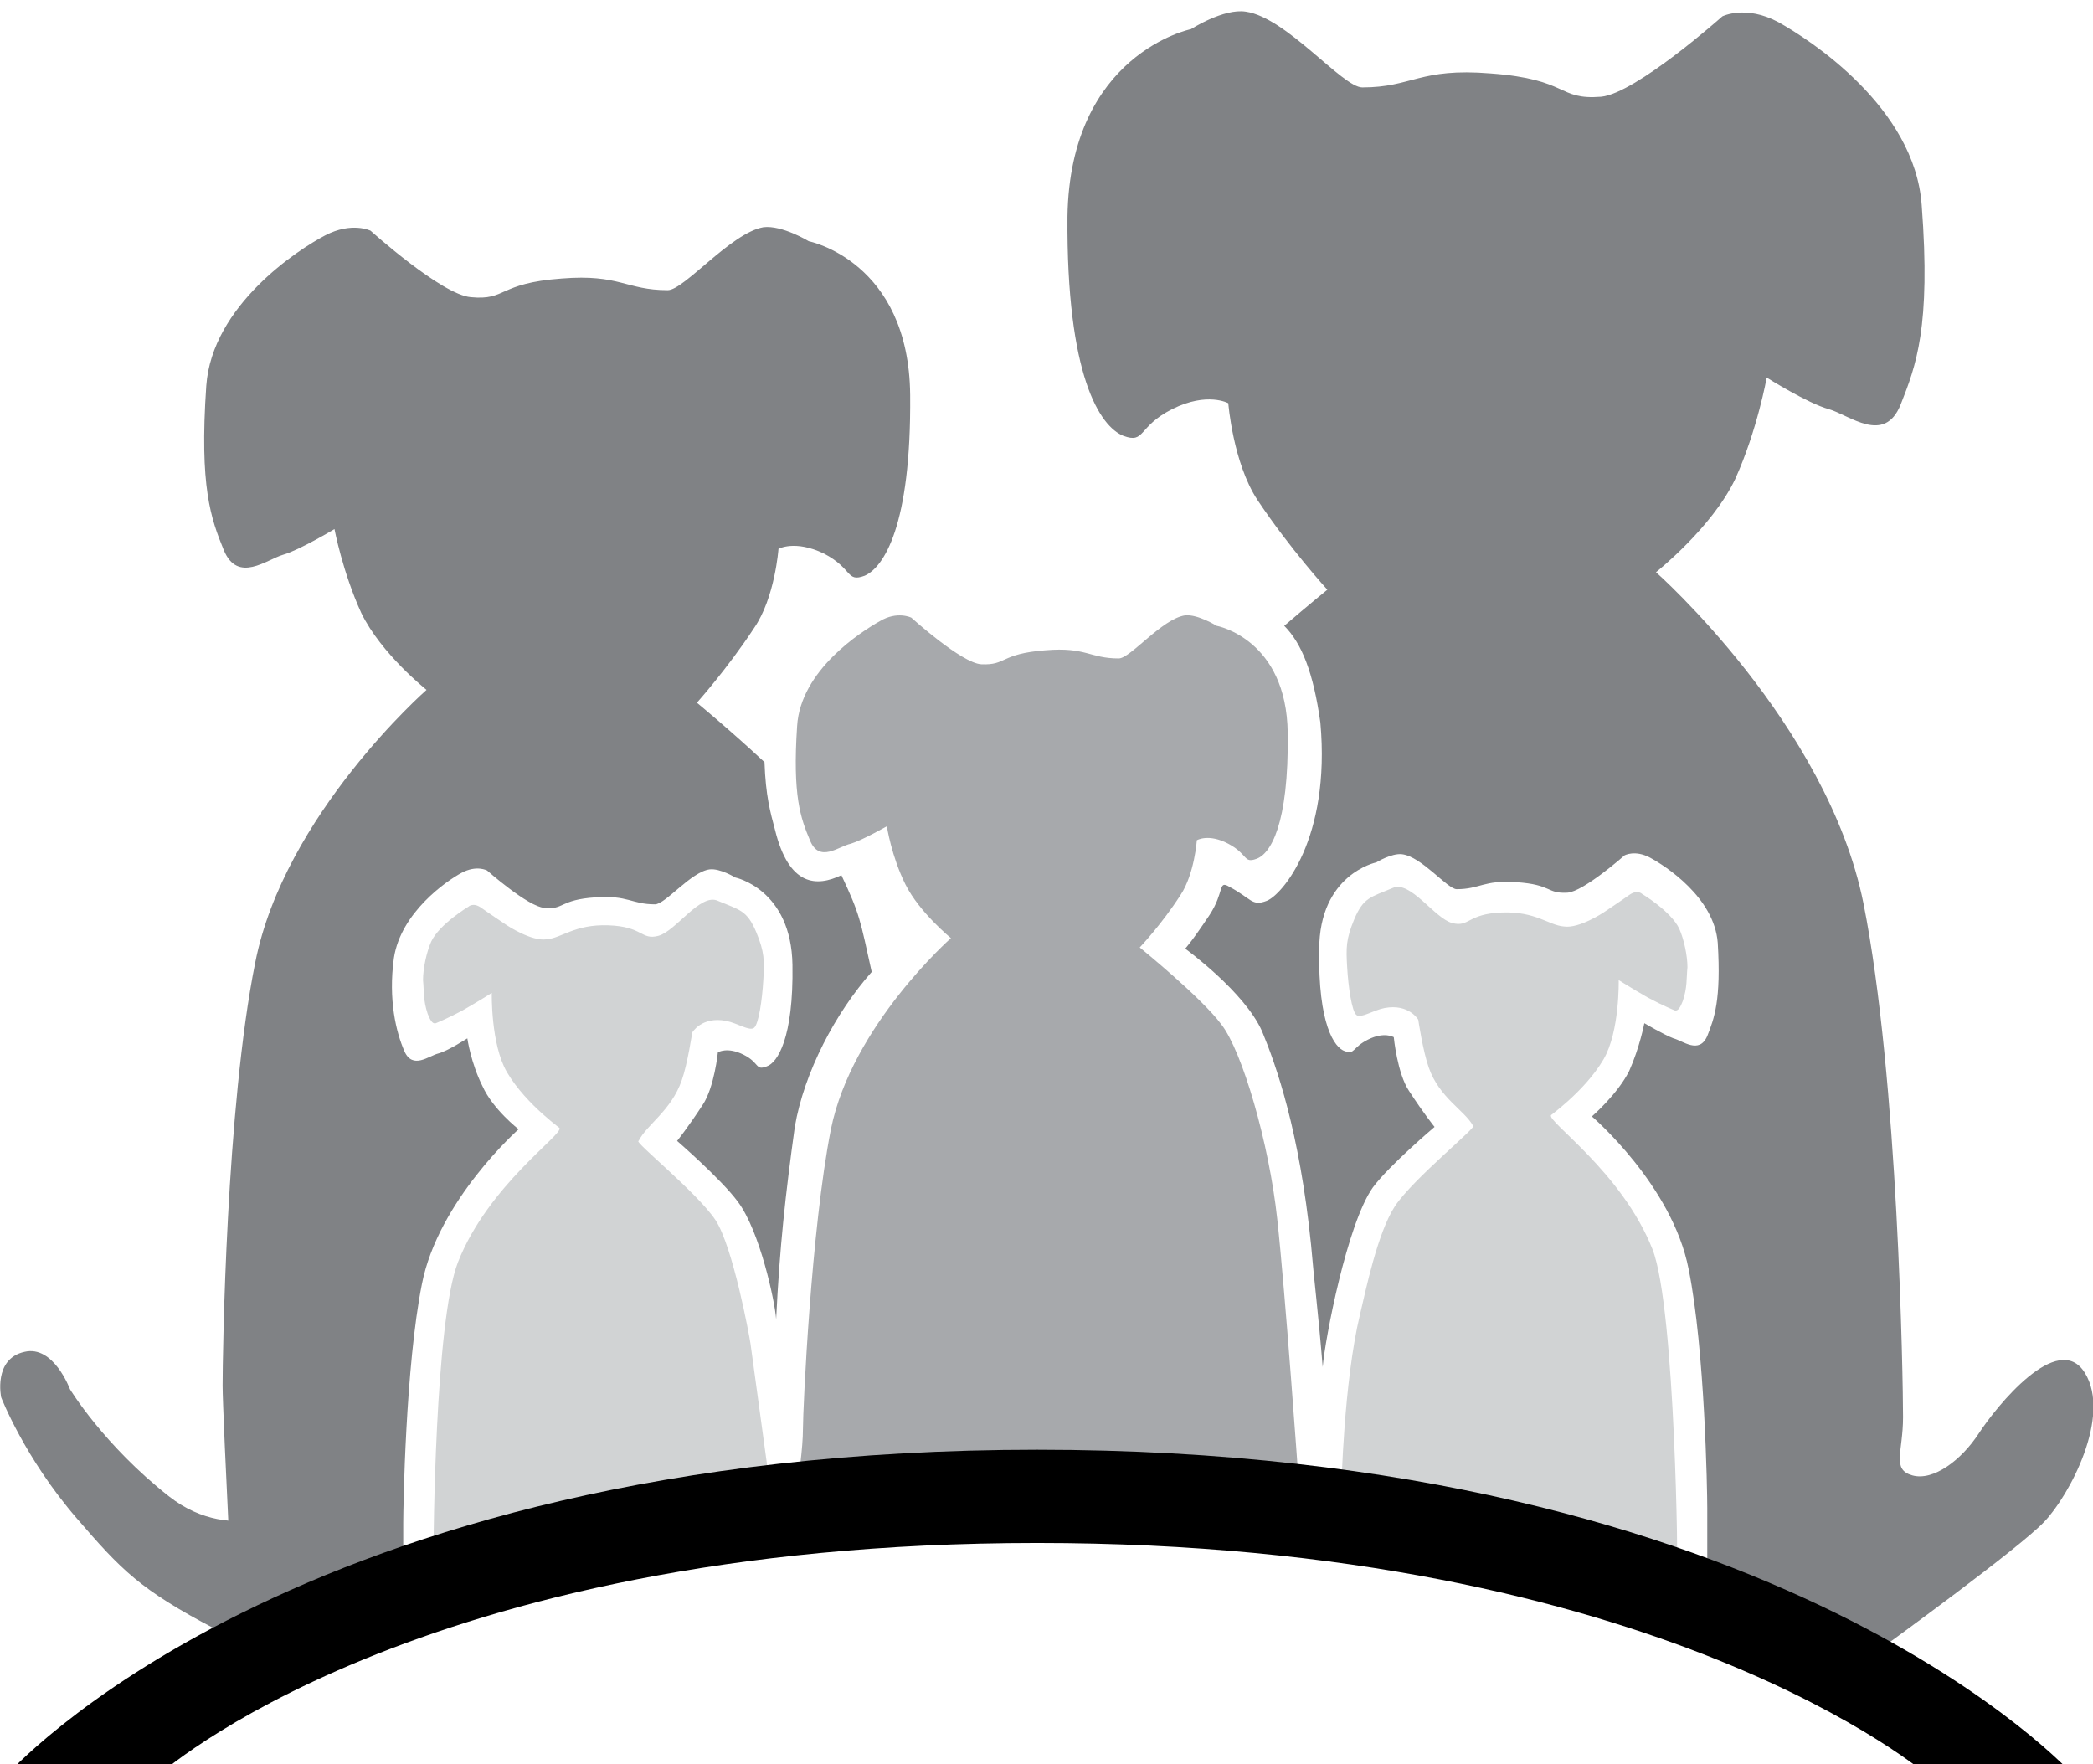
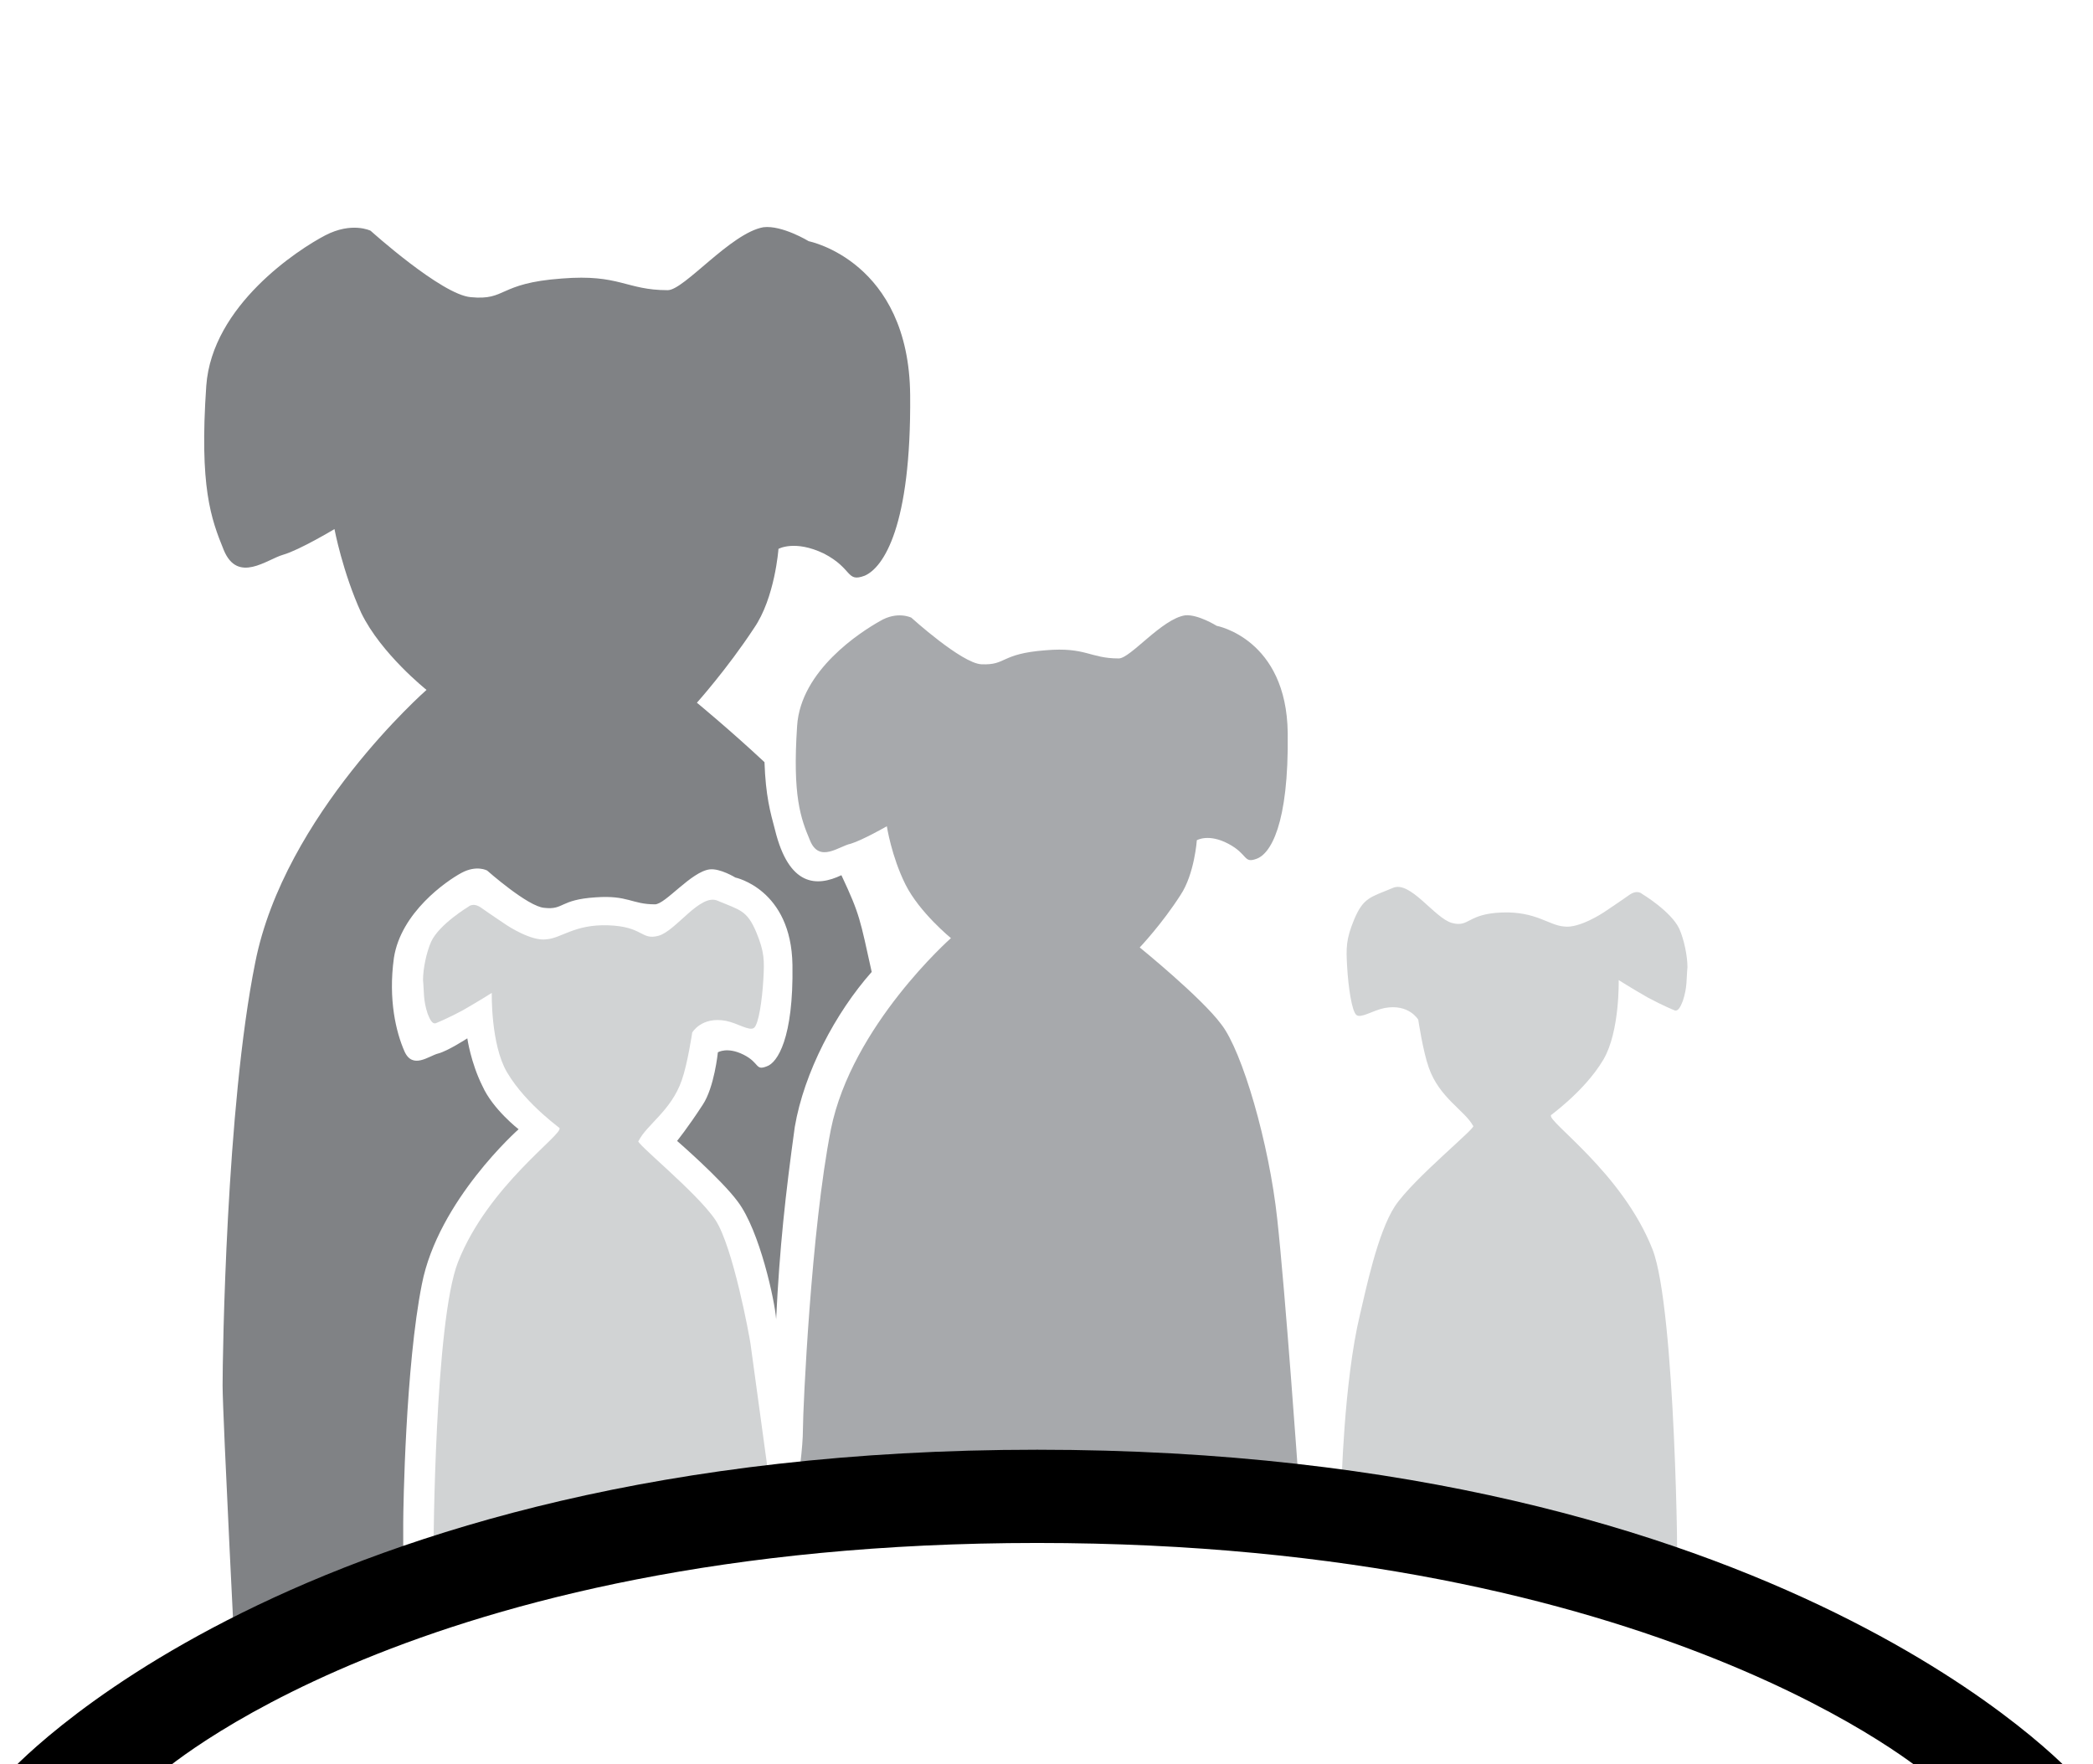
<svg xmlns="http://www.w3.org/2000/svg" version="1.1" id="Layer_1" x="0px" y="0px" viewBox="0 0 179.6 151.4" style="enable-background:new 0 0 179.6 151.4;" xml:space="preserve">
  <style type="text/css">
	.st0{fill:#808285;}
	.st1{fill:#D1D3D4;}
	.st2{fill:#A7A9AC;}
</style>
  <g>
    <path class="st0" d="M66.6,113.2c-0.1-1.5-1.4-7.6-3.3-10.1c-1.4-1.9-5.2-5.2-5.2-5.2s0.9-1.1,2.2-3.1c1-1.5,1.3-4.5,1.3-4.5   s0.8-0.5,2.2,0.2c1.4,0.7,1,1.4,2,1c0.9-0.3,2.3-2.4,2.2-8.7c-0.1-6.5-4.9-7.5-4.9-7.5s-1.3-0.8-2.2-0.7c-1.6,0.2-3.8,3-4.7,3   c-2,0-2.3-0.8-5.1-0.6c-3.1,0.2-2.7,1.1-4.4,0.9c-1.4-0.1-4.9-3.2-4.9-3.2s-0.9-0.5-2.2,0.2s-5.2,3.4-5.8,7.3   c-0.5,3.6,0.2,6.4,0.9,8s2.1,0.4,2.9,0.2c0.8-0.2,2.5-1.3,2.5-1.3s0.3,2.1,1.3,4.1c0.9,2,3.1,3.7,3.1,3.7s-6.9,6.1-8.3,13.3   c-1.4,7-1.6,19.2-1.6,20.5c0,1.2,0,6.4,0,7.9c-7.7,3.1-14.3,6.4-14.3,6.4s-1.2-23.6-1.2-26.1s0.3-23.9,2.8-36.3   c2.5-12.7,14.7-23.4,14.7-23.4s-3.9-3.1-5.6-6.6c-1.6-3.5-2.3-7.2-2.3-7.2s-3,1.8-4.4,2.2c-1.4,0.4-3.9,2.5-5.1-0.4   c-1.1-2.7-2.1-5.4-1.5-14.1c0.5-6.9,7.9-11.7,10.2-12.9c2.3-1.2,3.9-0.4,3.9-0.4s6.1,5.5,8.6,5.7c3.1,0.3,2.3-1.2,7.8-1.6   c5-0.4,5.5,1,9.1,1c1.4,0,5.4-4.9,8.2-5.4c1.6-0.2,3.9,1.2,3.9,1.2s8.6,1.7,8.7,13.2c0.1,11.3-2.3,14.8-3.9,15.5   c-1.6,0.6-1-0.6-3.5-1.9c-2.5-1.2-3.9-0.4-3.9-0.4s-0.3,4.2-2.1,6.8c-2.3,3.5-4.9,6.4-4.9,6.4s2.8,2.3,5.8,5.1   c0.1,2.9,0.5,4.3,0.9,5.8c1.2,4.9,3.6,4.9,5.7,3.9c1.6,3.4,1.6,3.8,2.6,8.3c-3.1,3.5-5.8,8.6-6.6,13.3   C67.4,102.5,66.9,107,66.6,113.2L66.6,113.2z" />
-     <path class="st0" d="M110.2,53.7c2.1-1.8,3.7-3.1,3.7-3.1s-3.2-3.5-6-7.7c-2.1-3.2-2.5-8.3-2.5-8.3s-1.8-1-4.8,0.5s-2.3,3-4.2,2.3   c-2-0.8-4.9-5.1-4.8-18.8c0.2-14,10.6-16.1,10.6-16.1s2.8-1.8,4.7-1.5c3.5,0.5,8.3,6.5,10,6.5c4.3,0,4.9-1.7,11-1.2   c6.8,0.5,5.7,2.3,9.5,2c3-0.3,10.4-6.9,10.4-6.9s2-1,4.8,0.5c2.7,1.5,11.7,7.3,12.3,15.7c0.8,10.5-0.5,13.8-1.8,17.1   c-1.4,3.5-4.4,0.9-6.2,0.4c-1.8-0.5-5.3-2.7-5.3-2.7s-0.8,4.5-2.7,8.7c-2,4.2-6.8,8-6.8,8s14.7,13,17.8,28.4   c3,15,3.4,41.1,3.4,44.1s-1,4.5,0.8,5s4.2-1.3,5.7-3.6s6.8-8.9,9.1-5.2s-1.3,10.5-3.5,12.8s-13.5,10.5-13.5,10.5s-6.9-3.2-15.4-6.3   v-5.4c0-1.4-0.2-13.6-1.6-20.5c-1.4-7.2-8.3-13.1-8.3-13.1s2.2-1.9,3.2-3.9c0.9-2,1.3-4.1,1.3-4.1s1.7,1,2.5,1.3   c0.8,0.2,2.2,1.4,2.9-0.2c0.6-1.5,1.2-3.1,0.9-8c-0.3-3.9-4.5-6.6-5.8-7.3c-1.3-0.7-2.2-0.2-2.2-0.2s-3.5,3.1-4.9,3.2   c-1.8,0.1-1.3-0.7-4.4-0.9c-2.8-0.2-3.1,0.6-5.1,0.6c-0.8,0-3-2.8-4.7-3c-0.9-0.1-2.2,0.7-2.2,0.7s-4.9,1-4.9,7.5   c-0.1,6.4,1.3,8.4,2.2,8.7c0.9,0.3,0.6-0.3,2-1s2.2-0.2,2.2-0.2s0.3,3.1,1.3,4.6c1.3,2,2.2,3.1,2.2,3.1s-3.9,3.3-5.3,5.2   c-2.2,3.1-4.1,13-4.3,15.4c-0.4-4.9-0.7-7-1-10.5c-1-9.8-3-15.4-4.2-18.3c-1.5-3.4-6.6-7.1-6.6-7.1s0.5-0.5,2.1-2.9   c1.3-2,0.7-3,1.7-2.4c1.9,1,1.9,1.7,3.2,1.2c1.3-0.5,5.5-5.3,4.6-15.3C112.7,57.7,111.7,55.2,110.2,53.7L110.2,53.7z" />
-     <path class="st0" d="M26,129c0,0-5.9,3.8-11.5-0.6S6,119.2,6,119.2s-1.4-3.8-3.9-3.2c-2.7,0.6-2,3.9-2,3.9s2,5.2,6.5,10.4   c3.8,4.4,5.4,6.1,11.9,9.5c7.1,3.7,9.7-1.4,9.7-1.4l-0.2-6.3L26,129L26,129z" />
    <path class="st1" d="M37.2,132.8c0,0,0.1-19.4,2.1-24.5c2.6-6.6,9.1-11,8.7-11.5c0.5,0.3-2.8-1.9-4.5-4.8c-1.4-2.4-1.3-6.8-1.3-6.8   s-1.1,0.7-2.5,1.5c-1.3,0.7-2.3,1.1-2.3,1.1c-0.3,0.1-0.5-0.3-0.7-0.8c-0.4-1.2-0.3-1.9-0.4-2.9c0-1,0.3-2.4,0.7-3.3   c0.7-1.5,3.2-3,3.2-3s0.4-0.4,1.1,0.1s2.2,1.5,2.2,1.5s2.1,1.4,3.4,1.2c1.3-0.1,2.4-1.3,5.3-1.2c3,0.1,2.8,1.3,4.3,0.9   s3.6-3.7,5.1-3c1.9,0.8,2.5,0.8,3.3,2.7c0.7,1.7,0.7,2.4,0.6,4.1s-0.4,3.8-0.8,4.1c-0.4,0.3-1.4-0.4-2.4-0.6c-2.1-0.4-2.9,1-2.9,1   s-0.4,2.7-0.9,4.1c-0.9,2.6-3,3.8-3.7,5.2c-0.5,0,5,4.4,6.6,6.8c1.5,2.3,2.9,9.9,3,10.6S66,127,66,127L37.2,132.8L37.2,132.8z" />
    <path class="st1" d="M143.9,133.7c0.1,2.3-0.1-21.4-2.1-26.5c-2.6-6.6-9.1-11-8.7-11.5c-0.5,0.3,2.8-1.9,4.5-4.8   c1.4-2.4,1.3-6.8,1.3-6.8s1.1,0.7,2.5,1.5c1.3,0.7,2.3,1.1,2.3,1.1c0.3,0.1,0.5-0.3,0.7-0.8c0.4-1.2,0.3-1.9,0.4-2.9   c0-1-0.3-2.4-0.7-3.3c-0.7-1.5-3.2-3-3.2-3s-0.4-0.4-1.1,0.1s-2.2,1.5-2.2,1.5s-2.1,1.4-3.4,1.2c-1.3-0.1-2.4-1.3-5.3-1.2   c-3,0.1-2.8,1.3-4.3,0.9s-3.6-3.7-5.1-3c-1.9,0.8-2.5,0.8-3.3,2.7c-0.7,1.7-0.7,2.4-0.6,4.1s0.4,3.8,0.8,4.1   c0.4,0.3,1.4-0.4,2.4-0.6c2.1-0.4,2.9,1,2.9,1s0.4,2.7,0.9,4.1c0.9,2.6,3.1,3.7,3.8,5c0.5,0-5.1,4.5-6.7,6.9   c-1.5,2.3-2.5,7.2-3,9.3c-1.4,5.8-1.6,15-1.6,15S143.9,135.7,143.9,133.7L143.9,133.7z" />
-     <path class="st2" d="M111.4,126.6c0,0-1.1-15.6-1.8-22c-0.7-6.5-3-14.4-4.8-16.7c-1.7-2.3-7-6.6-7-6.6s1.9-2,3.5-4.5   c1.2-1.8,1.4-4.7,1.4-4.7s1-0.6,2.7,0.3s1.3,1.7,2.4,1.3c1.2-0.4,2.8-2.9,2.7-10.8c-0.1-8.1-6.1-9.2-6.1-9.2s-1.6-1-2.7-0.9   c-2,0.3-4.7,3.7-5.7,3.7c-2.5,0-2.8-1-6.3-0.7c-3.9,0.3-3.3,1.3-5.5,1.2c-1.7-0.1-6-4-6-4s-1.2-0.6-2.7,0.3c-1.6,0.9-6.8,4.2-7.1,9   c-0.4,6,0.3,7.9,1.1,9.8c0.8,2,2.5,0.5,3.5,0.3c1-0.3,3.1-1.5,3.1-1.5s0.4,2.6,1.6,5s3.9,4.6,3.9,4.6S73.1,88,71.3,96.9   c-1.7,8.6-2.4,24-2.4,25.7s-0.4,4.3-0.4,4.3s16-0.4,23.3-1.3C99.1,124.6,111.4,126.6,111.4,126.6L111.4,126.6z" />
+     <path class="st2" d="M111.4,126.6c0,0-1.1-15.6-1.8-22c-0.7-6.5-3-14.4-4.8-16.7c-1.7-2.3-7-6.6-7-6.6s1.9-2,3.5-4.5   c1.2-1.8,1.4-4.7,1.4-4.7s1-0.6,2.7,0.3s1.3,1.7,2.4,1.3c1.2-0.4,2.8-2.9,2.7-10.8c-0.1-8.1-6.1-9.2-6.1-9.2s-1.6-1-2.7-0.9   c-2,0.3-4.7,3.7-5.7,3.7c-2.5,0-2.8-1-6.3-0.7c-3.9,0.3-3.3,1.3-5.5,1.2c-1.7-0.1-6-4-6-4s-1.2-0.6-2.7,0.3c-1.6,0.9-6.8,4.2-7.1,9   c-0.4,6,0.3,7.9,1.1,9.8c0.8,2,2.5,0.5,3.5,0.3c1-0.3,3.1-1.5,3.1-1.5s0.4,2.6,1.6,5s3.9,4.6,3.9,4.6S73.1,88,71.3,96.9   c-1.7,8.6-2.4,24-2.4,25.7s-0.4,4.3-0.4,4.3s16-0.4,23.3-1.3C99.1,124.6,111.4,126.6,111.4,126.6L111.4,126.6" />
    <path d="M0.5,152.4c0,0,24.5-28,88.5-28s89,28,89,28h-12.5c0,0-23-20-76.5-20s-75.5,20-75.5,20H0.5L0.5,152.4z" />
  </g>
</svg>